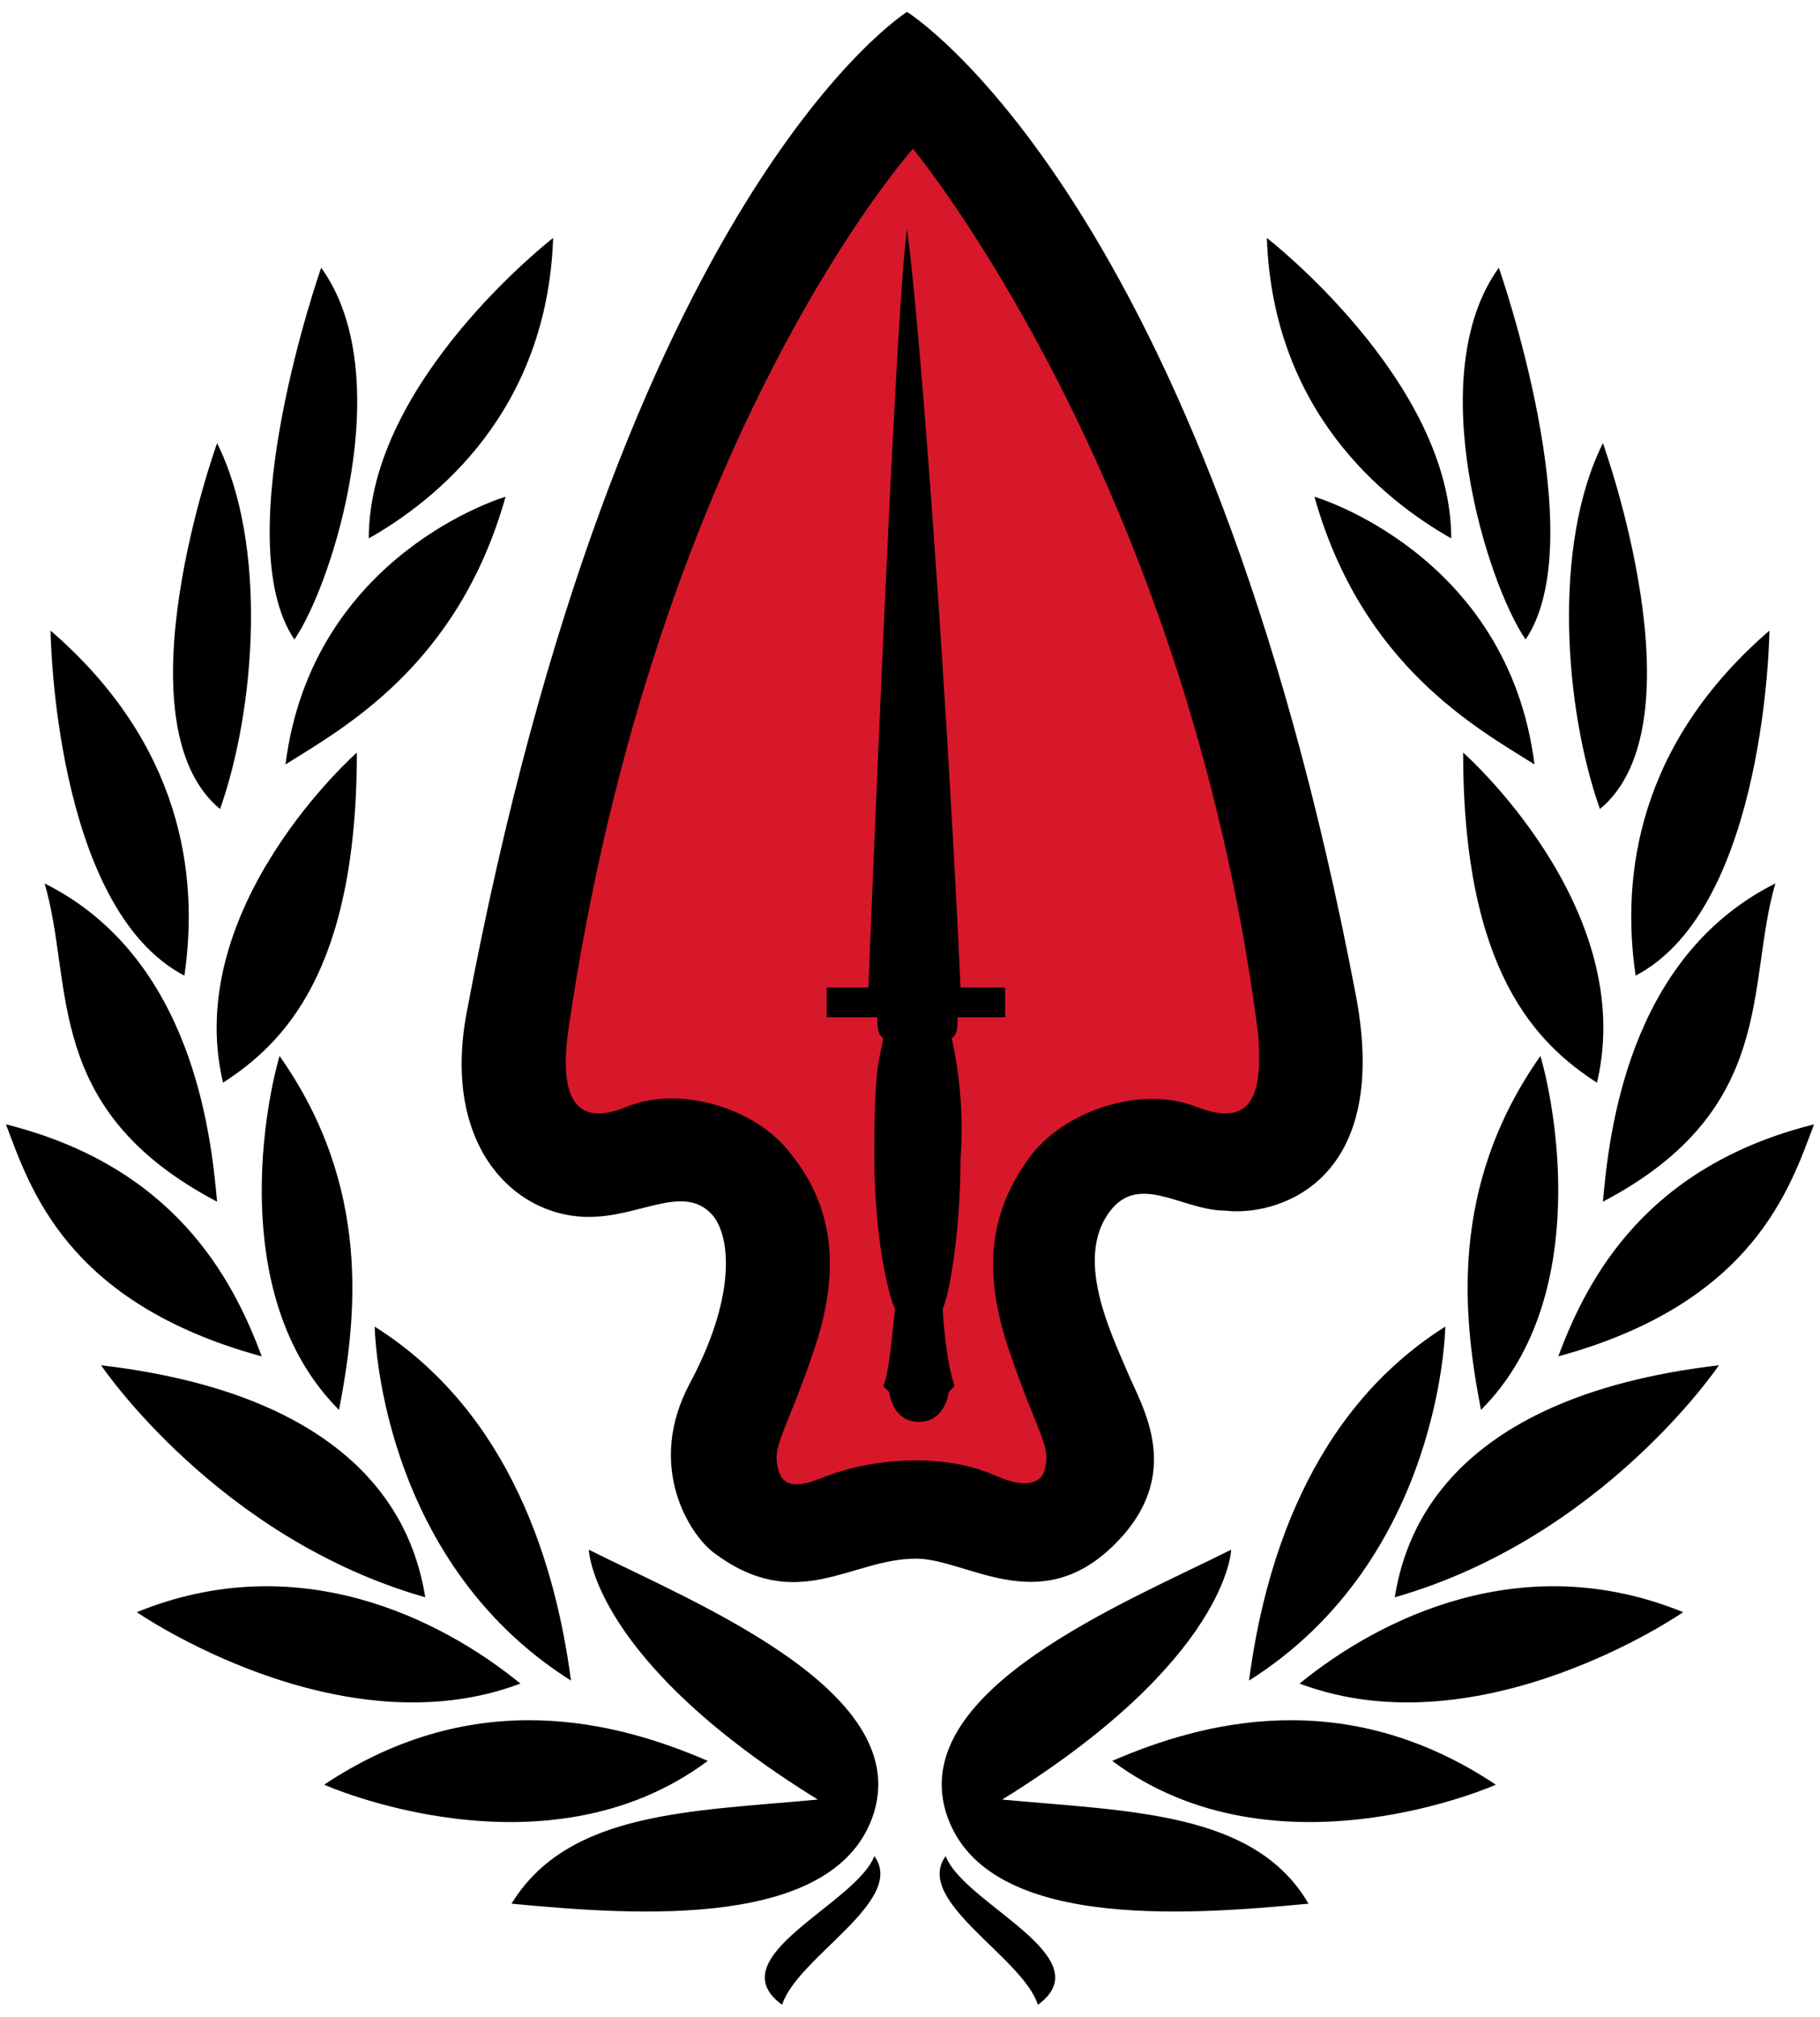
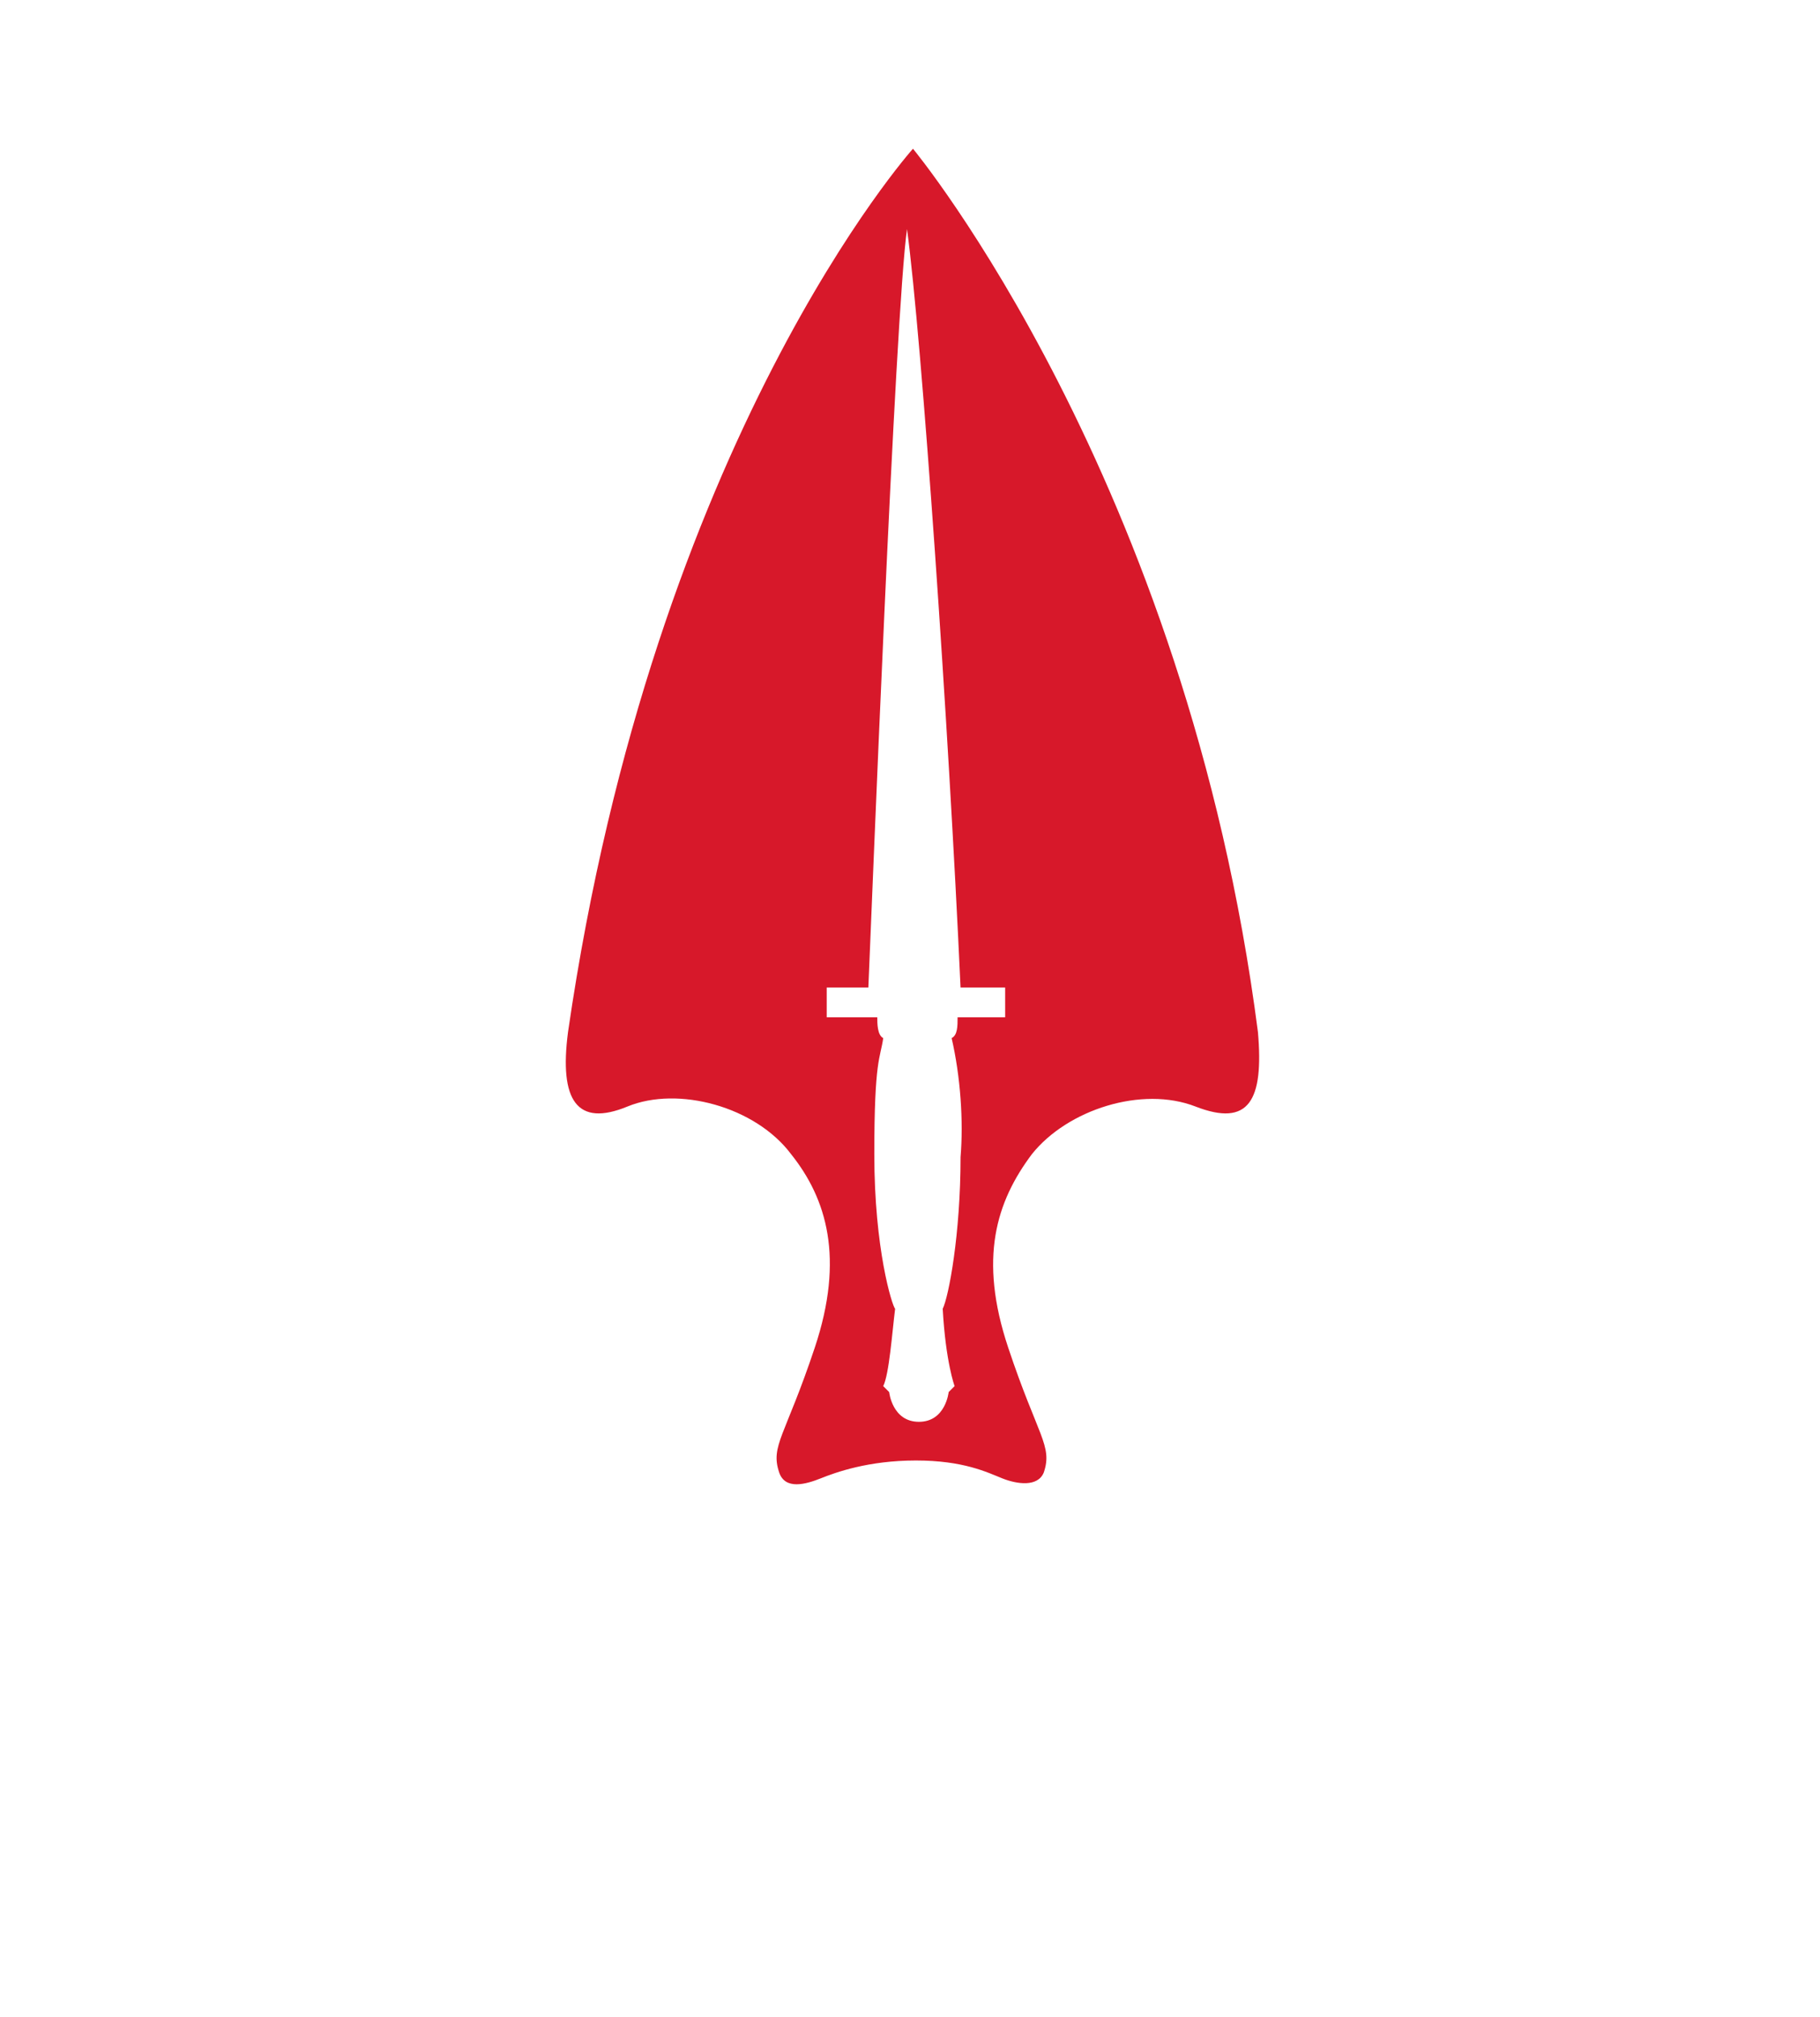
<svg xmlns="http://www.w3.org/2000/svg" version="1.1" id="arsof_logo" x="0px" y="0px" viewBox="0 0 61.2 67.8" style="enable-background:new 0 0 61.2 67.8;" xml:space="preserve">
  <style type="text/css">
	.st0{fill:#D7182A;}
</style>
  <g>
-     <path d="M45.6,33.5C40.5,6.6,30.5,0.4,30.5,0.4s-9.6,6-14.8,33.6c-0.9,4.7,1.8,7.1,4.4,6.9c1.6-0.1,3-1.1,3.9,0   c0.6,0.8,0.7,2.8-0.8,5.6s0,5.1,0.8,5.7c2.8,2.1,4.6,0.2,6.8,0.2c1.7,0,4.1,2,6.6-0.4s1-4.7,0.5-5.9s-1.7-3.6-0.7-5.2   c1-1.6,2.5-0.2,4-0.2C42.8,40.9,46.8,39.9,45.6,33.5z M12.4,18.1c0-5.3,6.2-10.1,6.2-10.1C18.4,13.8,14.7,16.8,12.4,18.1z M10.8,9   c0,0-3.2,9.1-0.9,12.5C11.2,19.6,13.4,12.6,10.8,9z M7.3,14.9c0,0-3.4,9.4,0.1,12.3C8.6,23.8,9,18.3,7.3,14.9z M17,16.7   c0,0-6.5,1.9-7.4,9C11.5,24.5,15.4,22.4,17,16.7z M1.7,21.2c0,0,0.1,9.3,4.5,11.6C6.7,29.4,6.1,25,1.7,21.2z M12,25.3   c0,0-5.9,5.2-4.5,11.1C9.5,35.1,12,32.7,12,25.3z M1.5,29.7c1,3.4-0.1,7.6,5.8,10.7C7.1,38.2,6.5,32.2,1.5,29.7z M0.2,37.8   c0.8,2.1,2,6,8.6,7.8C7.8,42.9,5.8,39.2,0.2,37.8z M9.4,35.5c-0.6,2.1-1.6,8.3,2,11.9C12,44.3,12.5,39.9,9.4,35.5z M3.4,45.9   c0,0,3.9,5.8,10.9,7.8C14,51.9,12.8,47,3.4,45.9z M4.6,54.2c0,0,6.8,4.7,12.9,2.4C14.8,54.4,10,52,4.6,54.2z M12.6,44.6   c0,0,0.1,7.8,6.6,11.9C18.7,52.7,17.2,47.5,12.6,44.6z M10.9,60c0,0,7.4,3.3,12.9-0.8C20.8,57.9,16,56.6,10.9,60z M19.8,52.1   c0,0,0.1,3.7,7.7,8.4c-4.3,0.4-8.4,0.4-10.3,3.5c4.2,0.4,11,0.9,12.2-3.1C30.6,56.8,23.4,53.9,19.8,52.1z M29.4,62.4   c-0.6,1.6-5.3,3.4-3.1,5C26.8,65.8,30.5,63.9,29.4,62.4z M48.8,18.1c0-5.3-6.2-10.1-6.2-10.1C42.8,13.8,46.5,16.8,48.8,18.1z    M50.4,9c0,0,3.2,9.1,0.9,12.5C50,19.6,47.8,12.6,50.4,9z M53.9,14.9c0,0,3.4,9.4-0.1,12.3C52.6,23.8,52.2,18.3,53.9,14.9z    M44.2,16.7c0,0,6.5,1.9,7.4,9C49.7,24.5,45.8,22.4,44.2,16.7z M59.5,21.2c0,0-0.1,9.3-4.5,11.6C54.5,29.4,55.1,25,59.5,21.2z    M49.2,25.3c0,0,5.9,5.2,4.5,11.1C51.7,35.1,49.2,32.7,49.2,25.3z M59.7,29.7c-1,3.4,0.1,7.6-5.8,10.7   C54.1,38.2,54.7,32.2,59.7,29.7z M61,37.8c-0.8,2.1-2,6-8.6,7.8C53.4,42.9,55.4,39.2,61,37.8z M51.8,35.5c0.6,2.1,1.6,8.3-2,11.9   C49.2,44.3,48.7,39.9,51.8,35.5z M57.8,45.9c0,0-3.9,5.8-10.9,7.8C47.2,51.9,48.4,47,57.8,45.9z M56.6,54.2c0,0-6.8,4.7-12.9,2.4   C46.4,54.4,51.2,52,56.6,54.2z M48.6,44.6c0,0-0.1,7.8-6.6,11.9C42.5,52.7,44,47.5,48.6,44.6z M50.3,60c0,0-7.4,3.3-12.9-0.8   C40.4,57.9,45.2,56.6,50.3,60z M41.4,52.1c0,0-0.1,3.7-7.7,8.4C38,60.9,42.2,60.9,44,64c-4.2,0.4-11,0.9-12.2-3.1   C30.6,56.8,37.8,53.9,41.4,52.1z M31.8,62.4c0.6,1.6,5.3,3.4,3.1,5C34.4,65.8,30.7,63.9,31.8,62.4z" />
    <path class="st0" d="M42.3,34.7C39.9,16.1,30.7,5,30.7,5S22,14.7,19.1,34.7c-0.3,2.3,0.3,3.2,2,2.5s4.3,0,5.5,1.6   c1.2,1.5,1.8,3.5,0.8,6.5s-1.5,3.3-1.2,4.2c0.2,0.6,0.9,0.4,1.4,0.2s1.6-0.6,3.2-0.6c1.6,0,2.4,0.4,2.9,0.6   c0.5,0.2,1.2,0.3,1.4-0.2c0.3-0.9-0.2-1.2-1.2-4.2s-0.4-4.9,0.8-6.5c1.2-1.5,3.7-2.3,5.5-1.6S42.5,37,42.3,34.7z M33.8,34.2h-1.6   c0,0.3,0,0.6-0.2,0.7c0.3,1.3,0.4,2.8,0.3,4c0,2.6-0.4,4.7-0.6,5.1c0.1,1.8,0.4,2.6,0.4,2.6l-0.2,0.2c0,0-0.1,1-1,1s-1-1-1-1   s0,0-0.2-0.2c0.2-0.4,0.3-1.8,0.4-2.6c-0.1-0.1-0.7-2-0.7-5.2s0.2-3.2,0.3-3.9c-0.2-0.1-0.2-0.5-0.2-0.7h-1.7v-1h1.4   c0.1-2.3,0.9-22.7,1.3-25.5c0.5,3.7,1.4,16.7,1.8,25.5h1.5C33.8,33.2,33.8,34.2,33.8,34.2z" />
  </g>
</svg>